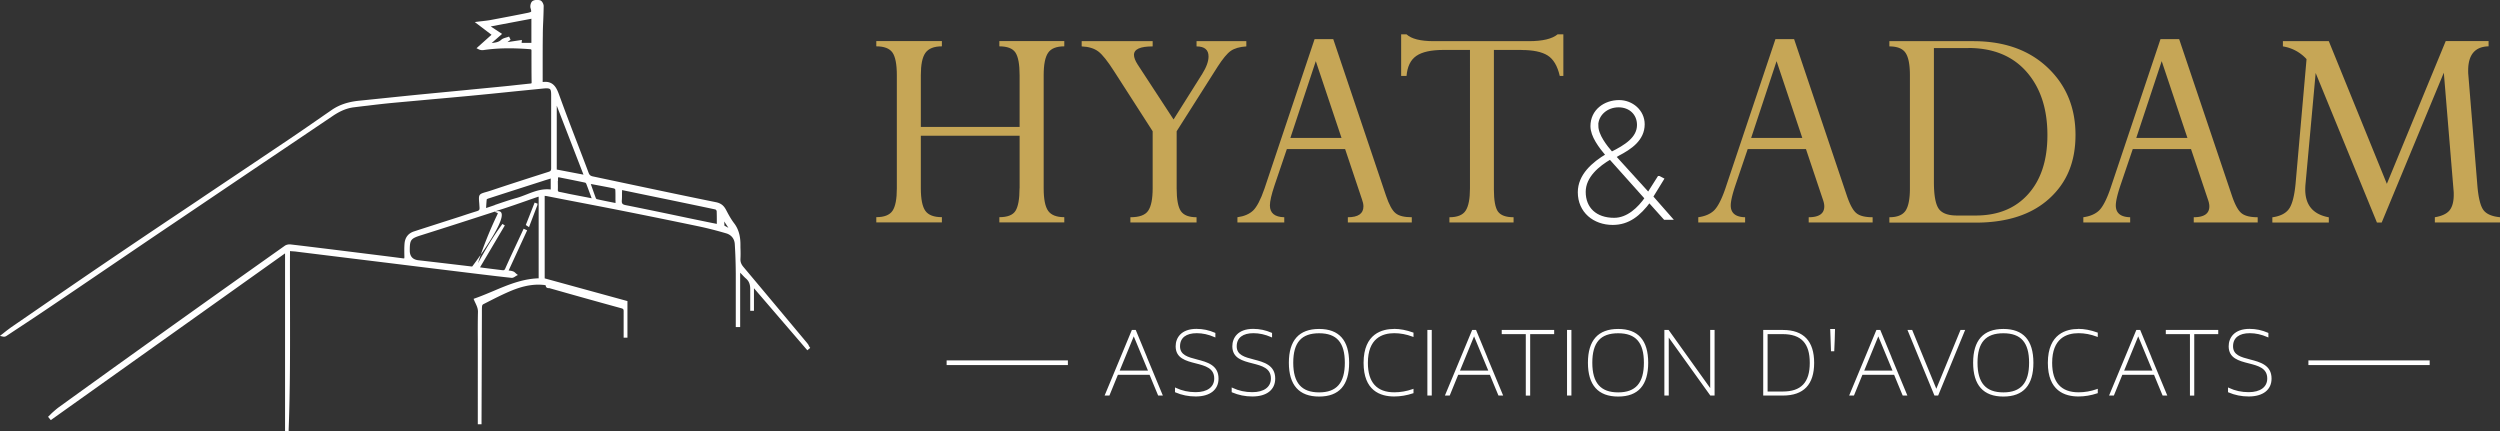
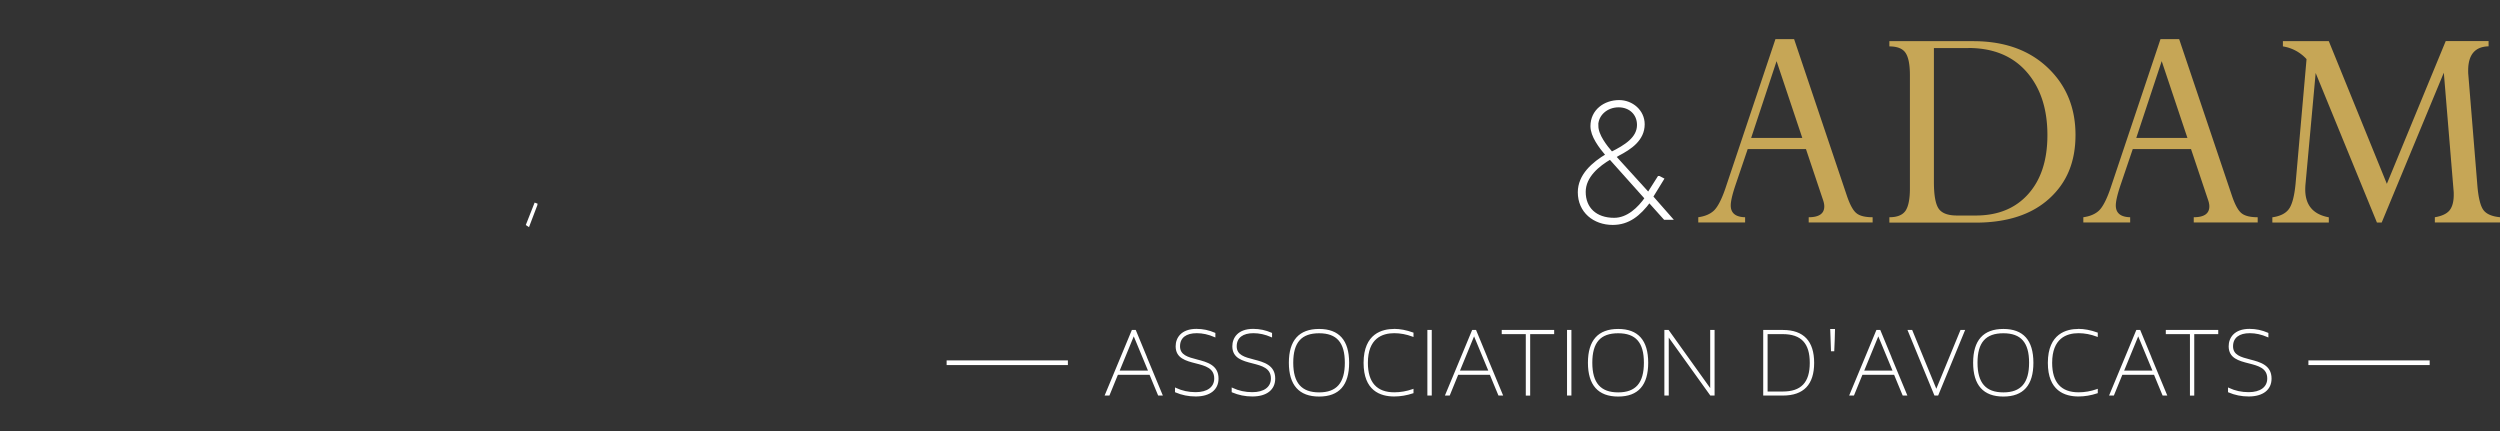
<svg xmlns="http://www.w3.org/2000/svg" height="60" viewBox="0 0 348 60" width="348">
  <rect x="0" y="0" width="348" height="60" fill="#333333" stroke="none" />
  <defs>
    <style>.cls-1{fill:#c6a656}.cls-3{fill:#fff}</style>
  </defs>
-   <path d="M112.58 48.06c-.08-.1-.15-.21-.23-.31-2.96-3.54-5.91-7.08-8.88-10.61-.29-.35-.42-.69-.4-1.09.03-.53.02-1.08 0-1.61v-.37c0-.87-.12-2-.87-2.98-.43-.56-.77-1.18-1.11-1.83-.29-.56-.65-.96-1.46-1.12-3.96-.8-7.97-1.65-11.85-2.47l-5.24-1.11c-.34-.07-.49-.2-.6-.49-.48-1.29-.98-2.58-1.47-3.86-.87-2.25-1.76-4.59-2.6-6.9-.34-.94-.76-2.11-2.33-1.89V9.17c0-1.44 0-2.87.02-4.31 0-.66.03-1.32.06-1.98.03-.68.05-1.36.06-2.04 0-.26-.21-.7-.48-.79-.3-.09-.76-.1-1.06.09-.27.17-.37.7-.29.98.05.16.12.43.08.5-.03.05-.16.09-.39.15-1.56.32-3.25.64-5.33 1.03-.33.06-.65.09-1.04.14-.19.02-.39.04-.61.07l-.47.06 2.33 1.77-2.09 1.87.25.13c.24.13.48.16.73.13 1.84-.27 3.8-.32 6.37-.13.27.02.3.03.3.21 0 1.47 0 2.94.02 4.4 0 .15 0 .16-.18.18l-1.98.21c-.6.07-1.19.13-1.79.19-1.71.17-3.42.33-5.12.5l-5.91.57c-1.75.17-3.49.35-5.24.53l-3.79.39c-1.53.15-2.78.57-3.82 1.29l-1.16.8c-1.54 1.07-3.14 2.18-4.73 3.25-2.54 1.71-5.11 3.43-7.66 5.14-1.67 1.12-3.35 2.24-5.02 3.37l-2.99 2c-3.29 2.2-6.69 4.49-10.02 6.75-3.55 2.41-7.14 4.88-10.61 7.27l-2.46 1.69c-.28.21-.57.42-.83.63-.12.09-.24.2-.37.29l-.33.26.4.09c.18.05.37.01.51-.09l1.65-1.09c1.34-.88 2.67-1.76 4-2.66 2.99-2.01 5.97-4.04 8.96-6.07 2.93-1.99 5.86-3.98 8.79-5.95 4.17-2.81 8.34-5.63 12.51-8.44 3.16-2.12 6.31-4.25 9.47-6.38 1.08-.74 2.05-1.13 3.04-1.24.59-.07 1.17-.15 1.76-.21 1.14-.14 2.32-.28 3.49-.39 1.83-.17 3.64-.33 5.47-.5 1.72-.15 3.44-.31 5.17-.47 2.11-.2 4.22-.41 6.33-.63l4.12-.41c.51-.05.77-.02.9.09.12.11.16.36.16.84v10.16c0 .32-.07.42-.36.51-3.27 1.04-5.76 1.85-8.07 2.62-.28.09-.51.16-.7.21-.93.27-.98.36-.89 1.44.02.2.03.43.05.7.02.33-.07.41-.35.5-.72.22-1.43.45-2.14.69l-3.12 1c-1.17.38-2.34.75-3.5 1.13-.81.26-1.26.85-1.33 1.71-.05.62-.03 1.23-.02 1.83 0 .17-.02.21-.02.21s-.03.02-.19 0c-2.06-.27-4.12-.52-6.19-.78l-3.7-.46c-1.9-.23-3.8-.47-5.7-.69-.31-.04-.64.03-.86.19-4.76 3.37-9.52 6.75-14.27 10.14-3.39 2.42-6.78 4.85-10.16 7.27l-.45.33c-2.17 1.56-4.34 3.12-6.51 4.69-.27.19-.51.4-.74.6-.17.15-.33.29-.48.45l-.33.32.38.46 32.61-23.21v24.75h.53-.03v-.2c.21-5.51.2-11.12.19-16.55 0-2.72-.02-5.54 0-8.32l.2.02c.27.02.52.03.77.07l7.79.96 5.23.64c4.1.51 8.2 1.01 12.3 1.51 1.5.18 3.05.37 4.58.53.17 0 .32-.09.45-.17.04-.03.09-.06.13-.09l.27-.14-.24-.19s-.07-.06-.1-.09a.892.892 0 0 0-.34-.23c-.18-.06-.36-.09-.57-.11h-.04l2.58-5.6-.49-.22-.74 1.59c-.6 1.29-1.23 2.61-1.81 3.93-.12.27-.2.27-.41.25-.51-.06-1.03-.13-1.54-.19l-1.18-.15c-.12-.02-.24-.03-.39-.06l3.45-5.83-.33-.21c-.65.87-1.29 1.83-2.01 3.02-.43.72-.84 1.44-1.25 2.17l-.15.27c.74-2.32 1.65-4.58 2.7-6.77l.07-.2-.51-.2c.4-.13.81-.26 1.22-.39 1.05-.34 2.11-.71 3.14-1.07.56-.2 1.11-.39 1.66-.58.05-.03.11-.03.17-.04v11.36c-2.28.07-4.32.93-6.3 1.77-.84.35-1.71.72-2.57 1.02l-.19.07.08.19c.06.15.13.29.2.44.18.39.34.75.33 1.19-.03 1.26-.03 2.54-.02 3.79V59.06h.52v-.58l.05-14.82v-.31c0-.24 0-.48.02-.7 0-.12.1-.27.15-.29l.53-.27c.98-.5 1.98-1.01 2.99-1.45 1.28-.56 2.99-1.17 4.88-.98.11 0 .21.03.32.07 0 .07.01.14.04.2.09.16.27.18.39.18h.07c3.63 1.03 6.91 1.95 10.02 2.8.27.08.32.15.32.42V47h.53v-5.09l-11.52-3.16V27.26c.15.02.28.03.41.06l2.3.45c2.9.56 5.79 1.11 8.69 1.69 3.82.76 6.98 1.41 9.95 2.03 1.35.28 2.68.63 3.94 1 .69.21 1.12.75 1.17 1.47.08 1.26.13 2.63.14 4.18v7.39h.61v-7.57c.11.11.21.21.32.33.15.16.29.31.45.45.47.39.65.86.63 1.64v2.88h.52v-3.14l7.43 8.64.4-.34-.21-.29ZM70.64 5.86l.43-.33-.21-.44-.16.06c-.09.03-.17.05-.27.08-.23.07-.47.14-.65.3-.36.34-.79.39-1.25.45-.03 0-.1.02-.1.02l1.46-1.28-1.58-1.04 5.66-1.07v3.36h-1.36l.04-.41-2 .3Zm30.77 25.86-.57-.31-.03-.58.59.89Zm-14.82-4.96v-.3l1.27.26c1.15.24 2.26.47 3.38.7l1.9.39c2.15.45 4.3.89 6.45 1.35.05.02.17.16.17.22.02.47.02.94.02 1.45v.33h-.03c-.2-.04-.38-.08-.56-.11l-3.06-.63c-2.95-.62-6-1.26-9.01-1.86-.49-.09-.6-.24-.56-.7.03-.36.02-.72.02-1.1Zm-8.92-1.56v-.31c0-.15.04-.2.04-.2 0-.02.07-.02.07-.02h-.02l.09.02.69.14c.97.19 1.94.39 2.9.59.04 0 .14.09.17.17.21.55.42 1.11.64 1.71l.11.3-.7-.14c-.75-.14-1.46-.28-2.18-.42-.22-.04-.45-.09-.67-.14-.3-.06-.6-.13-.9-.18-.22-.04-.26-.11-.26-.28.02-.42 0-.83 0-1.25Zm8.01 2.69v.37l-.45-.09c-.76-.15-1.47-.29-2.16-.45-.03 0-.1-.08-.13-.14-.19-.51-.38-1.04-.57-1.59l-.13-.36h.12l.36.07c.9.17 1.83.34 2.74.53.06 0 .17.12.19.15.03.48.02.98.02 1.5ZM77.5 23.6v-8.89l3.72 9.6-3.72-.71Zm-8.63 4.95c-.39.14-.8.27-1.2.41v-.13c.03-.4.04-.75.09-1.1.06-.03.13-.06.2-.09 2.56-.83 5.12-1.65 7.68-2.47.26-.09.51-.16.81-.25l.21-.07v1.53c-1.23-.15-2.3.27-3.35.68-.44.17-.89.35-1.35.48-1.03.29-2.02.63-3.08.99Zm-3.13 8.54h-.14l-2.95-.35c-1.46-.17-2.9-.34-4.39-.51-.82-.09-1.22-.55-1.22-1.36 0-1.51.13-1.67 1.63-2.14 3.08-.97 6.38-2.03 10.07-3.23s-3.02 7.61-3.02 7.61Z" class="cls-3" />
  <path d="m74.8 28.55.03-.2-.41-.15-.07.18c-.37.93-.73 1.86-1.1 2.79l-.06.15.45.3.08-.22c.36-.95.72-1.9 1.08-2.84ZM73.64 31.61v.01-.01z" class="cls-3" />
-   <path d="M141.93 26.22v-7.33h-13.75v7.33c0 1.49.21 2.54.63 3.13s1.19.88 2.3.88v.73h-9.13v-.73c1.11 0 1.86-.3 2.26-.89.4-.6.6-1.64.6-3.11V10.48c0-1.55-.21-2.61-.62-3.18s-1.16-.85-2.24-.85v-.73h9.13v.73c-1.11 0-1.87.31-2.3.92-.43.61-.63 1.65-.63 3.11v7.19h13.75v-7.19c0-1.55-.2-2.6-.59-3.18-.39-.57-1.14-.85-2.23-.85v-.73h9.04v.73c-1.08 0-1.83.29-2.24.88-.42.59-.63 1.64-.63 3.14v15.75c0 1.51.21 2.55.63 3.14.42.58 1.17.87 2.24.87v.73h-9.04v-.73c1.12 0 1.87-.29 2.24-.87s.57-1.63.57-3.14Zm27.54-16.9-5.68 8.95v7.96c0 1.53.2 2.59.59 3.16.39.57 1.12.85 2.18.85v.73h-9.21v-.73c1.25 0 2.07-.3 2.48-.91.41-.6.62-1.64.62-3.1v-7.96l-5.38-8.37c-.89-1.39-1.61-2.3-2.18-2.73-.56-.43-1.34-.67-2.32-.71v-.73h9.88v.73c-1.74 0-2.6.39-2.6 1.18 0 .36.17.81.51 1.34l5 7.65 3.99-6.34c.59-.94.88-1.76.88-2.43 0-.93-.56-1.4-1.67-1.4v-.73h6.93v.73c-.93.06-1.65.27-2.16.62-.51.35-1.13 1.11-1.86 2.24Zm18.15 21.65v-.73c1.45 0 2.17-.51 2.17-1.51 0-.29-.07-.61-.2-.97l-2.35-7.01h-8.11l-1.72 5.07c-.43 1.28-.64 2.21-.64 2.78 0 1.06.67 1.61 2 1.64v.73h-6.52v-.73c.93-.13 1.66-.44 2.18-.93.51-.49 1.05-1.5 1.58-3.04l6.98-20.82h2.6l7.33 21.75c.43 1.28.88 2.11 1.35 2.48.46.38 1.22.56 2.25.56v.73h-8.89v-.02Zm-8-11.77h7.12l-3.58-10.69-3.54 10.69Zm32.16-12.25h-3.83v19.41c0 1.53.19 2.55.56 3.08.38.53 1.1.8 2.18.8v.73h-8.93v-.73c1.11 0 1.87-.31 2.26-.92.4-.61.6-1.65.6-3.09V6.95h-3.66c-1.75 0-3.02.28-3.82.84-.8.56-1.24 1.48-1.35 2.78h-.75V4.78h.75c.68.63 1.94.95 3.79.95h13.24c1.91 0 3.24-.32 4-.95h.8v5.79h-.5c-.32-1.39-.88-2.34-1.69-2.85-.81-.51-2.03-.76-3.65-.76Z" class="cls-1" />
  <path d="m230.94 24.75.4.21-1.49 2.43 2.6 2.96h-.69l-2.18-2.43c-1.44 1.94-2.93 3.14-5.09 3.14-2.55 0-4.61-1.65-4.61-4.3 0-2.3 1.89-3.98 3.91-5.16-1.04-1.23-2.15-2.7-2.15-4.04 0-2.11 1.77-3.38 3.74-3.38 1.73 0 3.31 1.3 3.31 3.12 0 2.08-1.75 3.26-3.48 4.16l-.55.33 4.8 5.28 1.47-2.32Zm-6.79-2.82c-1.71.99-3.67 2.58-3.67 4.78 0 2.34 1.59 3.86 4.21 3.86 1.94 0 3.5-1.52 4.52-2.98l-5.06-5.66Zm-1.91-4.42c0 1.35 1.23 2.91 2.08 3.88 1.99-.99 3.8-2.11 3.8-4 0-1.59-1.18-2.7-2.82-2.7s-3.08 1.16-3.08 2.82Z" style="fill:#fff;stroke:#fff;stroke-miterlimit:10;stroke-width:.5px" />
  <path d="M251.77 30.97v-.73c1.45 0 2.17-.51 2.17-1.51 0-.29-.07-.61-.2-.97l-2.35-7.01h-8.11l-1.72 5.07c-.43 1.28-.64 2.21-.64 2.78 0 1.06.67 1.61 2 1.64v.73h-6.52v-.73c.93-.13 1.66-.44 2.18-.93.51-.49 1.05-1.5 1.58-3.04l6.98-20.82h2.6l7.33 21.75c.43 1.28.88 2.11 1.35 2.48.46.38 1.22.56 2.25.56v.73h-8.89v-.02Zm-8.01-11.77h7.12L247.3 8.51l-3.54 10.69ZM263 30.97v-.73c1.08 0 1.83-.3 2.24-.89.41-.6.62-1.64.62-3.11V10.48c0-1.51-.21-2.55-.62-3.14s-1.16-.88-2.24-.88v-.73h11.68c4.32 0 7.76 1.23 10.35 3.68s3.88 5.58 3.88 9.37-1.23 6.68-3.68 8.89c-2.45 2.21-5.86 3.32-10.24 3.32h-12Zm11-24.28h-4.8v18.64c0 1.79.21 3.02.64 3.68s1.29.99 2.58.99h2.6c3.1 0 5.54-1 7.32-3 1.78-2 2.66-4.73 2.66-8.19 0-3.68-.97-6.61-2.91-8.82-1.94-2.2-4.64-3.31-8.11-3.31Zm31.37 24.28v-.73c1.45 0 2.17-.51 2.17-1.51 0-.29-.07-.61-.2-.97l-2.35-7.01h-8.11l-1.72 5.07c-.43 1.28-.64 2.21-.64 2.78 0 1.06.67 1.61 2 1.64v.73H290v-.73c.93-.13 1.66-.44 2.18-.93.51-.49 1.05-1.5 1.58-3.04l6.98-20.82h2.6l7.33 21.75c.43 1.28.88 2.11 1.35 2.48.46.38 1.22.56 2.25.56v.73h-8.89v-.02Zm-8-11.77h7.12l-3.58-10.69-3.54 10.69Zm43.08-13.48h5.96v.73c-1.89.04-2.84 1.17-2.84 3.36 0 .19 0 .38.02.58l1.27 15.56c.15 1.66.43 2.76.85 3.31s1.19.87 2.3.98v.73h-9.08v-.73c.96-.16 1.65-.48 2.04-.95.39-.48.59-1.21.59-2.18 0-.21 0-.43-.03-.67l-1.35-16.32-8.65 20.86h-.66l-8.53-20.82-1.42 15.53c-.02.24-.03.47-.03.69 0 2.18 1.1 3.47 3.28 3.87v.73h-7.86v-.73c1.05-.15 1.81-.51 2.27-1.11.46-.59.79-1.77.96-3.54l1.53-17.37a5.603 5.603 0 0 0-3.29-1.77v-.73h6.39l8.08 19.86 8.19-19.86.02-.02Z" class="cls-1" />
  <path d="M131.77 50.17h16.88v.65h-16.88zM321.33 50.17h16.88v.65h-16.88zM159.66 49.72c-.51-1.24-1.03-2.48-1.54-3.73l-.03-.06h-.53l-.03.06c-.36.88-.73 1.75-1.09 2.63-.86 2.07-1.74 4.2-2.62 6.3l-.06.14h.67l1.18-2.89h4.41c.17.41.34.81.5 1.22.22.54.44 1.08.67 1.61l.03.06h.65l-.06-.14c-.72-1.73-1.44-3.46-2.16-5.2Zm.14 1.87h-3.94l1.96-4.77 1.98 4.77ZM166.64 50.04c-1.28-.33-2.38-.62-2.38-1.83s.87-1.83 2.33-1.83c.81 0 1.63.18 2.45.54l.14.06v-.63l-.06-.03c-.83-.36-1.67-.54-2.57-.54-2.13 0-2.9 1.25-2.9 2.42 0 1.67 1.42 2.03 2.79 2.38 1.33.34 2.58.66 2.58 2.11 0 1.19-.97 1.9-2.59 1.9-.98 0-1.9-.2-2.72-.59l-.15-.07v.66l.06.03c.89.38 1.81.57 2.82.57 1.99 0 3.18-.93 3.18-2.49 0-1.88-1.59-2.3-2.99-2.66ZM174.53 50.04c-1.28-.33-2.38-.62-2.38-1.83s.87-1.83 2.33-1.83c.81 0 1.63.18 2.45.54l.14.06v-.63l-.06-.03c-.83-.36-1.67-.54-2.57-.54-2.13 0-2.9 1.25-2.9 2.42 0 1.67 1.42 2.03 2.79 2.38 1.33.34 2.58.66 2.58 2.11 0 1.19-.97 1.9-2.59 1.9-.98 0-1.9-.2-2.72-.59l-.15-.07v.66l.06.03c.89.38 1.81.57 2.82.57 1.99 0 3.18-.93 3.18-2.49 0-1.88-1.59-2.3-2.99-2.66ZM183.62 45.79c-2.79 0-4.21 1.58-4.21 4.7s1.42 4.71 4.21 4.71 4.18-1.58 4.18-4.71-1.41-4.7-4.18-4.7Zm3.58 4.7c0 2.82-1.14 4.13-3.58 4.13s-3.6-1.31-3.6-4.13 1.14-4.1 3.6-4.1 3.58 1.3 3.58 4.1ZM194.04 45.79c-1.58 0-4.23.61-4.23 4.72 0 3.87 2.32 4.68 4.26 4.68.86 0 1.76-.15 2.62-.44l.07-.02v-.61l-.14.05c-.82.29-1.69.44-2.53.44-2.44 0-3.68-1.38-3.68-4.1 0-3.41 1.99-4.13 3.67-4.13.84 0 1.7.16 2.54.48l.14.05v-.61l-.07-.02c-.91-.33-1.8-.5-2.65-.5ZM198.69 45.93h.61v9.13h-.61zM207.03 49.72c-.51-1.24-1.03-2.48-1.54-3.73l-.03-.06h-.53l-.03.06c-.36.88-.73 1.75-1.09 2.63-.86 2.07-1.74 4.2-2.62 6.3l-.06.14h.67l1.18-2.89h4.41c.17.41.34.81.5 1.22.22.54.44 1.08.67 1.61l.03.06h.65l-.06-.14c-.72-1.73-1.44-3.46-2.16-5.2Zm.14 1.87h-3.94l1.96-4.77 1.98 4.77ZM209.04 46.51h3.35v8.56h.61v-8.56h3.34v-.58h-7.3v.58zM218.13 45.93h.61v9.13h-.61zM225.25 45.79c-2.79 0-4.21 1.58-4.21 4.7s1.42 4.71 4.21 4.71 4.18-1.58 4.18-4.71-1.41-4.7-4.18-4.7Zm3.58 4.7c0 2.82-1.14 4.13-3.58 4.13s-3.6-1.31-3.6-4.13 1.14-4.1 3.6-4.1 3.58 1.3 3.58 4.1ZM238.06 54.02l-5.76-8.05-.03-.04h-.59v9.13h.61v-8.07c1.9 2.64 3.85 5.36 5.76 8.03l.03.04h.59v-9.13h-.61v8.09ZM248.18 45.93h-2.74v9.13h2.74c2.89 0 4.35-1.53 4.35-4.55s-1.46-4.58-4.35-4.58Zm-2.13.58h2.1c2.57 0 3.77 1.27 3.77 4s-1.2 3.99-3.77 3.99h-2.1v-7.98ZM254.77 45.91c.03.95.06 1.93.1 2.89v.1h.46v-.1c.05-.96.08-1.95.1-2.89v-.11h-.67v.11ZM263.3 49.72c-.51-1.24-1.03-2.48-1.54-3.73l-.03-.06h-.53l-.03.06c-.36.88-.73 1.75-1.09 2.63-.86 2.07-1.74 4.2-2.62 6.3l-.06.14h.67l1.18-2.89h4.41c.17.41.34.81.5 1.22.22.54.44 1.08.67 1.61l.03.06h.65l-.06-.14c-.72-1.73-1.44-3.46-2.16-5.2Zm.14 1.87h-3.94l1.96-4.77 1.98 4.77ZM269.53 54.1l-.07-.17c-1.07-2.6-2.17-5.29-3.26-7.94l-.03-.06h-.65l3.73 9.07.03.06h.51l3.7-8.99.06-.14h-.65l-3.36 8.17ZM278.87 45.79c-2.79 0-4.21 1.58-4.21 4.7s1.42 4.71 4.21 4.71 4.18-1.58 4.18-4.71-1.41-4.7-4.18-4.7Zm3.58 4.7c0 2.82-1.14 4.13-3.58 4.13s-3.6-1.31-3.6-4.13 1.14-4.1 3.6-4.1 3.58 1.3 3.58 4.1ZM289.29 45.79c-1.58 0-4.23.61-4.23 4.72 0 3.87 2.32 4.68 4.26 4.68.86 0 1.76-.15 2.62-.44l.07-.02v-.61l-.14.05c-.82.29-1.69.44-2.53.44-2.44 0-3.68-1.38-3.68-4.1 0-3.41 1.99-4.13 3.67-4.13.84 0 1.7.16 2.54.48l.14.05v-.61l-.07-.02c-.91-.33-1.8-.5-2.65-.5ZM299.48 49.72c-.51-1.24-1.03-2.48-1.54-3.73l-.03-.06h-.53l-.03.06c-.36.88-.73 1.75-1.09 2.63-.86 2.07-1.74 4.2-2.62 6.3l-.06.14h.67l1.18-2.89h4.41c.17.41.34.81.5 1.22.22.54.44 1.08.67 1.61l.03.06h.65l-.06-.14c-.72-1.73-1.44-3.46-2.16-5.2Zm.14 1.87h-3.94l1.96-4.77 1.98 4.77ZM301.48 46.51h3.36v8.56h.6v-8.56h3.34v-.58h-7.3v.58zM313.22 50.04c-1.28-.33-2.38-.62-2.38-1.83s.87-1.83 2.33-1.83c.81 0 1.63.18 2.45.54l.14.06v-.63l-.06-.03c-.83-.36-1.67-.54-2.57-.54-2.13 0-2.9 1.25-2.9 2.42 0 1.67 1.42 2.03 2.79 2.38 1.33.34 2.58.66 2.58 2.11 0 1.19-.97 1.9-2.59 1.9-.98 0-1.9-.2-2.72-.59l-.15-.07v.66l.06.03c.89.38 1.81.57 2.82.57 1.99 0 3.18-.93 3.18-2.49 0-1.88-1.59-2.3-2.99-2.66Z" class="cls-3" />
</svg>